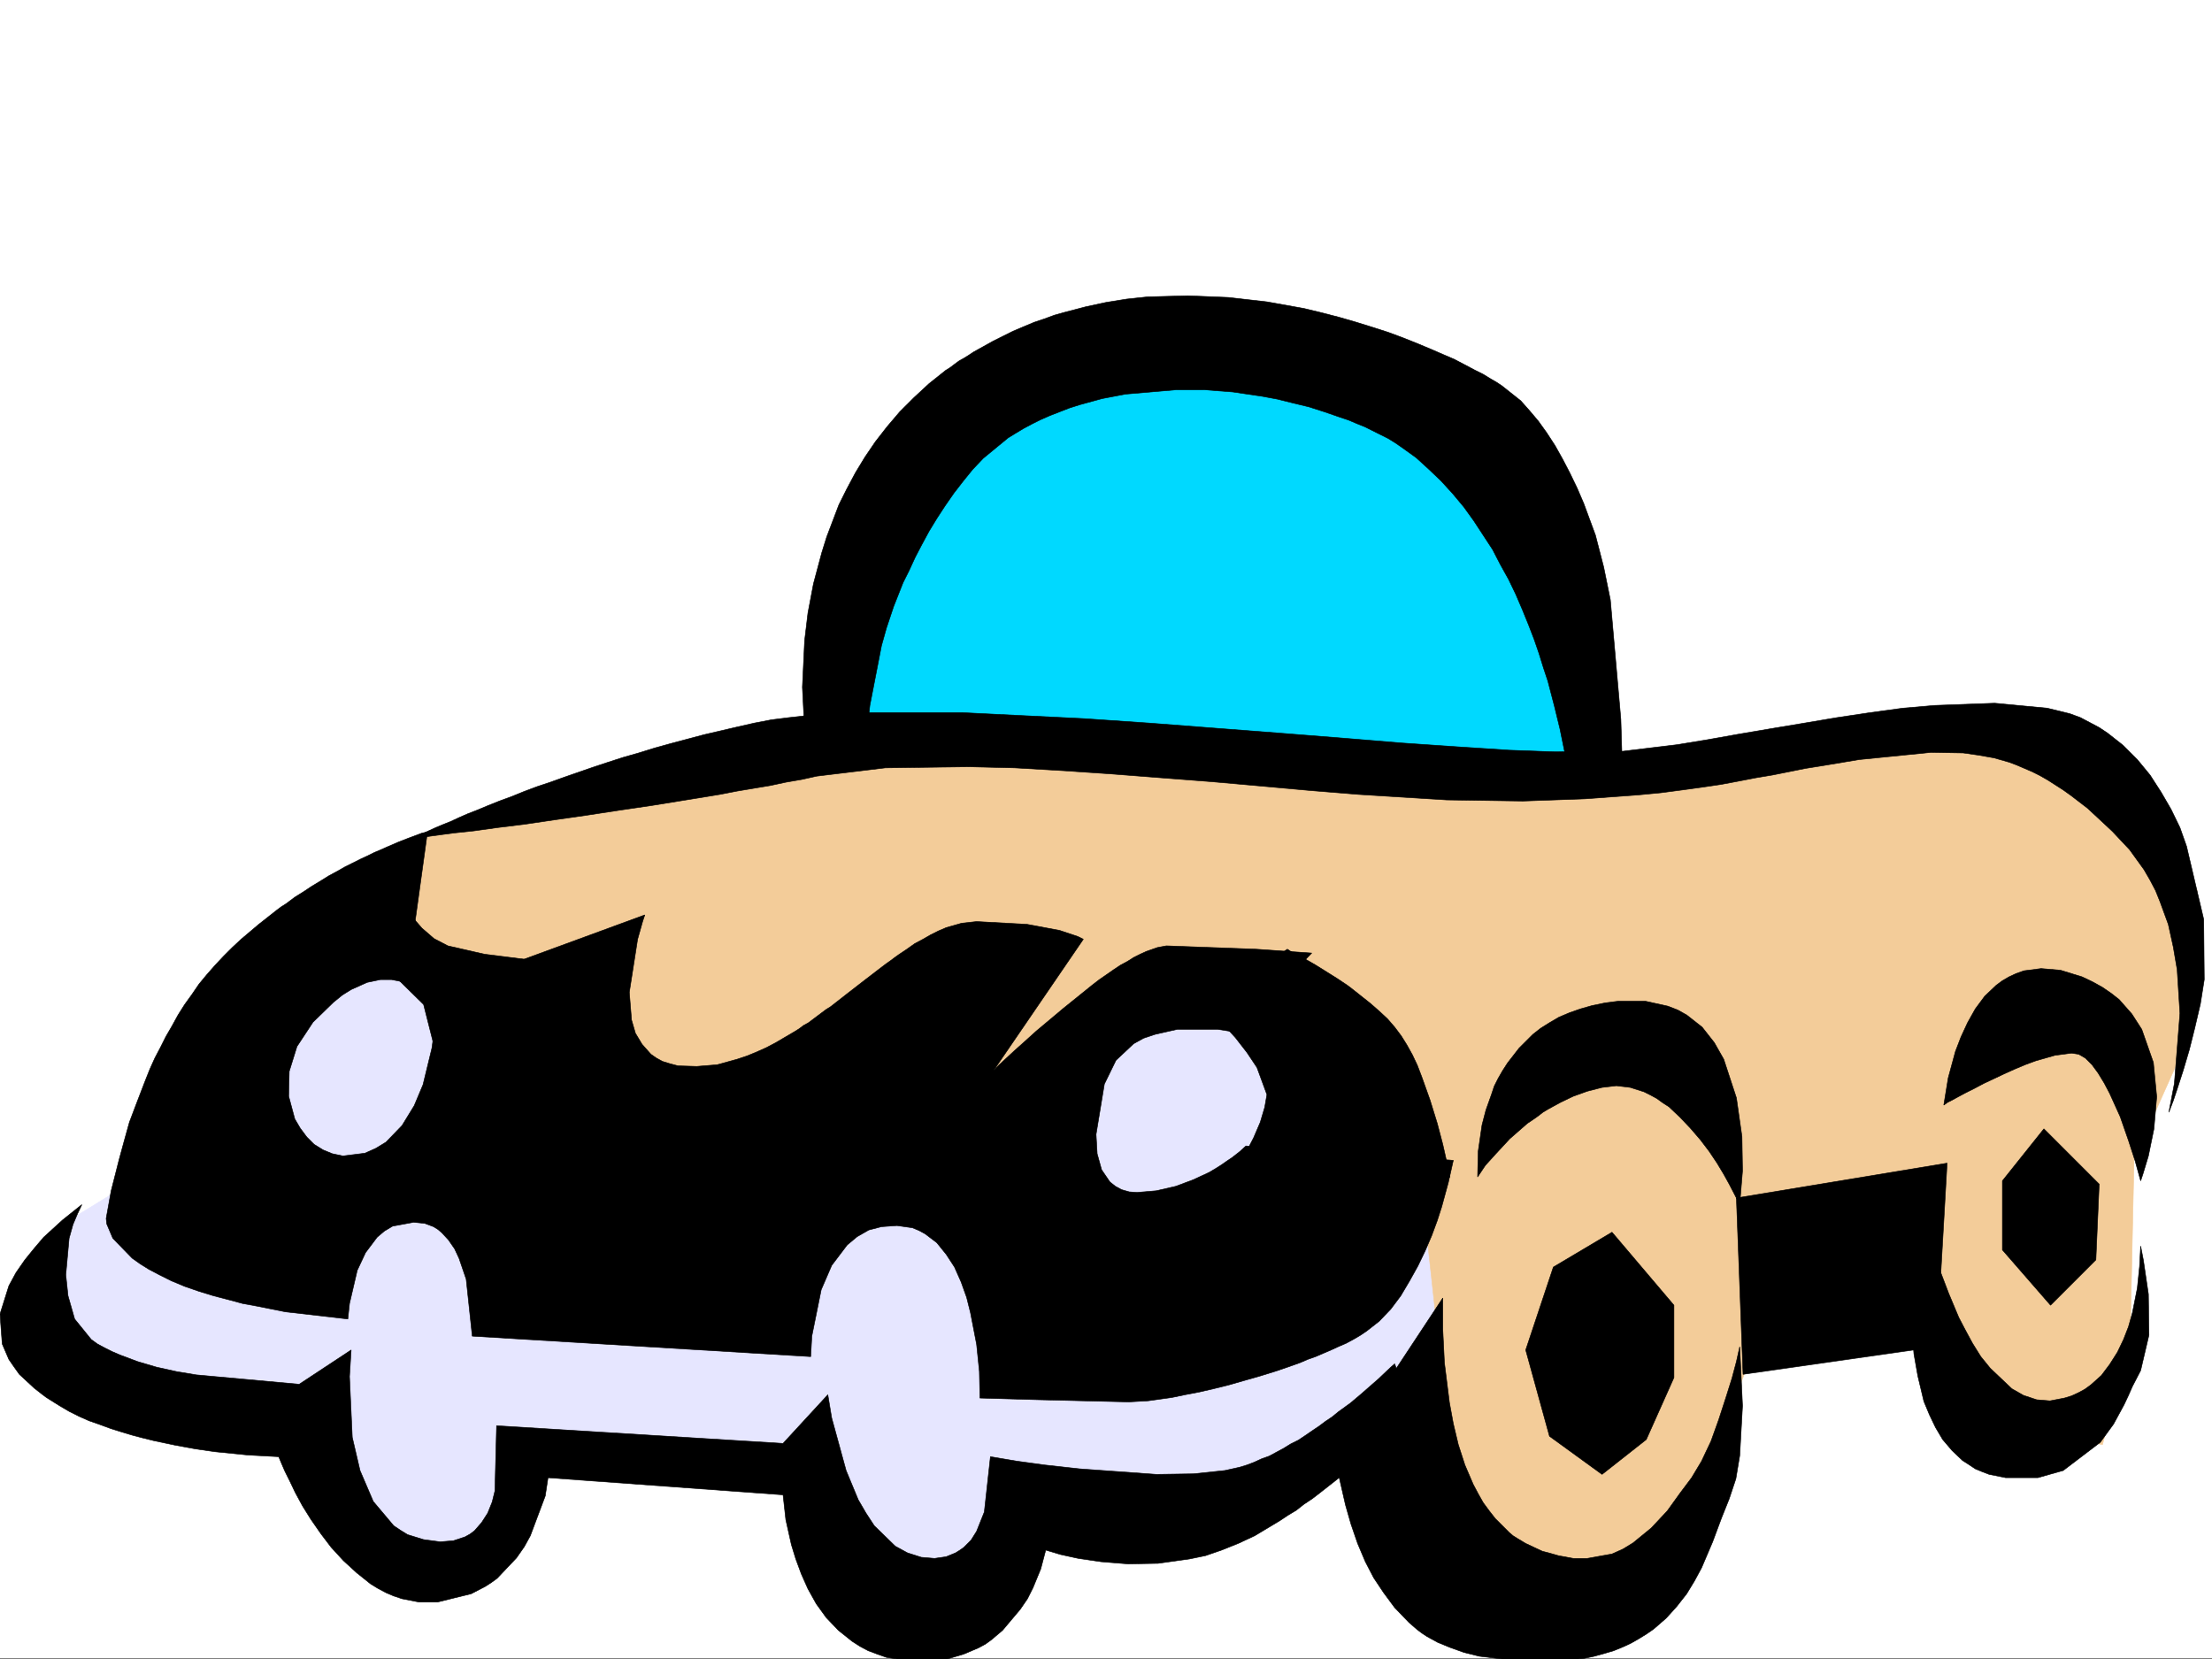
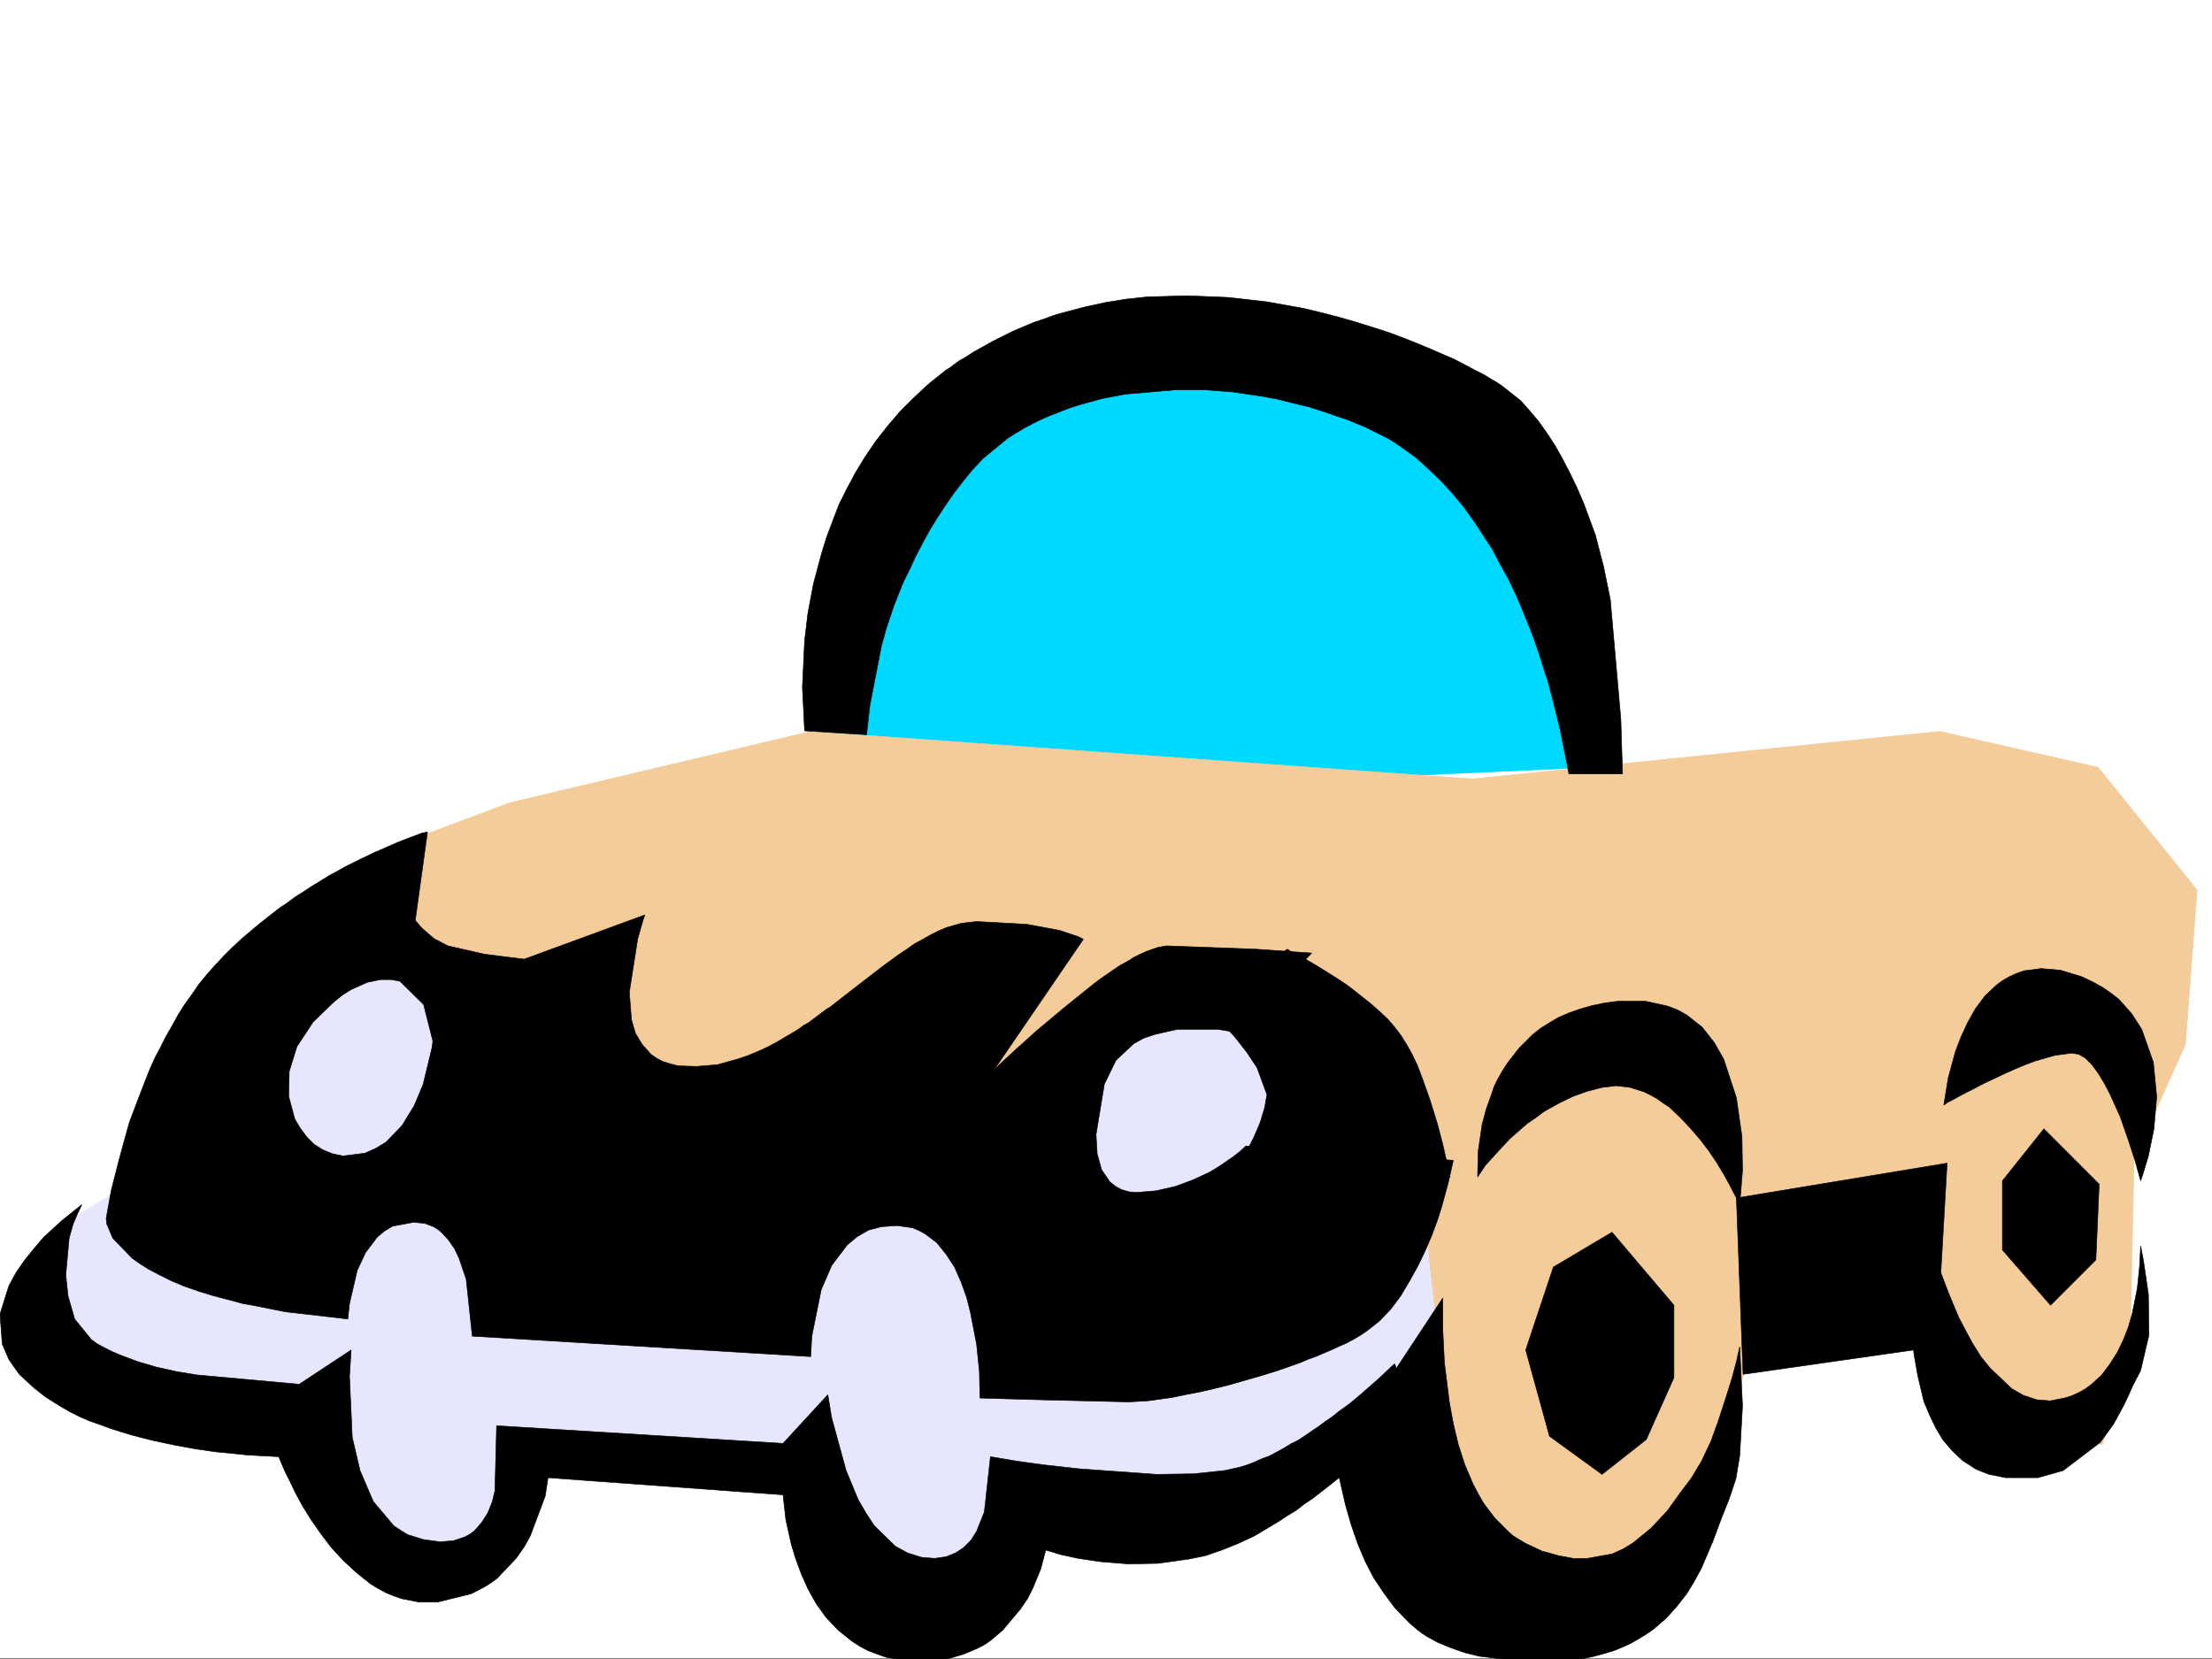
<svg xmlns="http://www.w3.org/2000/svg" width="2997.016" height="2248.25">
  <rect width="100%" height="100%" fill="#808080" stroke="none" />
  <defs>
    <clipPath id="a">
      <path d="M0 0h2997v2244.137H0Zm0 0" />
    </clipPath>
    <clipPath id="b">
      <path d="M0 1629h1913v617.09H0Zm0 0" />
    </clipPath>
    <clipPath id="c">
      <path d="M0 1629h1914v617.09H0Zm0 0" />
    </clipPath>
    <clipPath id="d">
      <path d="M1809 1756h552v490.09h-552zm0 0" />
    </clipPath>
    <clipPath id="e">
      <path d="M1808 1755h554v491.09h-554zm0 0" />
    </clipPath>
  </defs>
  <path fill="#fff" d="M0 2246.297h2997.016V0H0Zm0 0" />
  <g clip-path="url(#a)" transform="translate(0 2.16)">
    <path fill="#fff" fill-rule="evenodd" stroke="#fff" stroke-linecap="square" stroke-linejoin="bevel" stroke-miterlimit="10" stroke-width=".743" d="M.742 2244.137h2995.531V-2.16H.743Zm0 0" />
  </g>
  <path fill="#00d9ff" fill-rule="evenodd" stroke="#00d9ff" stroke-linecap="square" stroke-linejoin="bevel" stroke-miterlimit="10" stroke-width=".743" d="m1112.629 1007.41 51.73-280.855 185.059-230.727 249.5-57.672 332.66 51.688 166.332 249.422 56.93 300.363-280.973 12.746zm0 0" />
  <path fill="#e6e6ff" fill-rule="evenodd" stroke="#e6e6ff" stroke-linecap="square" stroke-linejoin="bevel" stroke-miterlimit="10" stroke-width=".743" d="m513.227 1211.16-356.633 403.711-77.184 47.191-47.19 113.118 35.23 89.11 350.649 83.124 89.148 160.313 136.379 23.964 65.18-155.03 362.613 23.968 177.594 184.238 184.316-130.32h279.45l254.773-196.242-12.004-231.434-213.524-296.61h-172.355l-266.7 189.477-641.398-160.27zm0 0" />
  <path fill="#f3cc99" fill-rule="evenodd" stroke="#f3cc99" stroke-linecap="square" stroke-linejoin="bevel" stroke-miterlimit="10" stroke-width=".743" d="m390.375 1270.32 128.871-118.355 171.574-64.399 407.578-96.617 896.133 64.399 633.848-64.399 214.308 48.68 134.114 166.293-15.758 208.95-69.676 155.816-5.238 241.168-37.461 145.335-193.309-32.218-128.875-209.735-139.351 86.137-118.395 300.367-193.308 37.418-214.27-181.969 85.395-161.796-26.98-246.45-278.704-241.168-300.445 214.23-520.735-32.218-177.59-182.012zm0 0" />
  <g clip-path="url(#b)" transform="translate(0 2.16)">
    <path fill-rule="evenodd" d="m110.887 1629.953-26.235 20.957-25.453 23.227-12.75 14.972-12.746 15.72-11.965 17.241-9.734 17.989L0 1778.258l3.012 40.43 8.992 20.956 6.726 9.739 7.504 10.515 20.215 18.73 10.48 8.212 6.02 4.496 5.985 3.754 5.98 3.754 6.023 3.754 12.708 7.468 13.488 6.762 13.492 5.984 14.973 5.239 14.234 5.238 14.27 4.496 14.976 4.496 14.23 3.754 14.977 3.715 28.465 6.023 28.504 5.239 26.2 3.754 44.218 4.457 41.957 2.27 3.754 8.991 4.496 10.477 6.723 13.492 7.507 15.719 9.739 17.984 11.218 17.985 13.493 19.472 14.23 18.73 16.5 17.946 17.988 16.5 18.727 14.977 9.738 5.98 11.219 5.984 10.52 4.497 11.222 3.753 23.223 4.497h24.754l45.668-11.223 18.765-9.735 8.211-5.238 8.25-6.023 26.239-27.684 10.476-15.011 8.25-14.977 20.215-53.918 3.754-24.711 318.43 23.223 3.753 33.707 7.508 33.703 5.985 19.473 7.468 20.214 8.992 20.215 11.262 20.254 13.488 18.688 16.461 17.242 18.727 14.976 10.52 6.766 11.222 5.98 12.004 4.497 12.707 4.496 28.504 4.496 27.723.746 26.195-3.012 22.484-6.726 19.47-8.25 9.777-5.239 8.21-5.984 15.016-12.746 23.965-28.465 9.738-14.23 7.508-14.977 10.477-25.453 6.726-25.492 5.238 1.523 15.016 4.496 23.969 5.238 30.73 4.5 36.676 2.97 40.469-.743 42.738-5.98 21.7-4.497 21.738-7.507 11.222-4.496 11.262-4.5 11.223-5.239 11.257-5.238 11.223-6.727 11.262-6.761 11.222-6.727 11.22-7.469 11.26-6.765 10.481-8.25 11.262-7.465 9.735-7.508 20.957-16.46 19.472-15.72 17.242-15.015 16.5-14.977 14.977-12.707 12.004-11.258 17.203-17.207 6.766-6.761-23.227-65.141-5.984 5.238-15.754 14.977-23.969 20.957-14.234 12.004-16.5 11.965-8.25 6.761-8.953 5.985-8.993 6.726-8.992 6.02-9.777 6.726-8.953 5.98-10.52 5.24-9.734 6.023-9.735 5.238-9.738 5.238-10.476 3.754-9.739 4.496-9.773 3.715-9.738 3.012-20.215 4.496-42.696 4.496-50.203.746-104.164-7.508-47.191-5.242-38.203-5.238-35.23-5.98-8.25 74.913-10.477 26.196-7.508 12.004-9.735 9.738-5.242 3.715-5.98 3.754-12.746 5.238-15.72 2.265-17.987-1.523-18.727-5.98-16.5-8.997-28.465-27.718-11.261-17.207-10.477-17.985-16.465-39.687-19.508-71.16-5.242-31.477-60.683 65.922-388.106-23.969-2.266 88.406-3.714 14.977-6.024 14.973-8.21 12.75-9.774 11.218-5.985 4.497-6.722 3.753-15.758 5.243-17.988 1.484-22.48-3.012-21.7-6.722-9.738-5.985-8.993-6.02-27.722-32.921-17.985-41.957-10.48-44.965-3.754-82.383 2.23-35.933-70.417 46.414-139.356-12.711-26.976-4.496-26.98-5.98-25.493-7.509-23.969-8.992-10.48-4.496-10.477-5.242-9.738-5.238-8.25-5.981-22.48-27.723-8.993-31.476-3.012-28.426 4.497-49.46 5.238-18.731 6.023-14.23zm0 0" />
  </g>
  <g clip-path="url(#c)" transform="translate(0 2.16)">
    <path fill="none" stroke="#000" stroke-linecap="square" stroke-linejoin="bevel" stroke-miterlimit="10" stroke-width=".743" d="m110.887 1629.953-26.235 20.957-25.453 23.227-12.75 14.972-12.746 15.72-11.965 17.241-9.734 17.989L0 1778.258l3.012 40.43 8.992 20.957 6.726 9.738 7.504 10.515 20.215 18.73 10.48 8.212 6.02 4.496 5.985 3.754 5.98 3.754 6.024 3.754 12.707 7.468 13.488 6.762 13.492 5.984 14.973 5.239 14.234 5.238 14.27 4.496 14.976 4.496 14.23 3.754 14.977 3.715 28.465 6.023 28.504 5.239 26.2 3.754 44.218 4.457 41.957 2.27 3.754 8.991 4.496 10.477 6.723 13.492 7.507 15.719 9.739 17.984 11.218 17.985 13.493 19.472 14.23 18.73 16.5 17.946 17.988 16.5 18.727 14.977 9.738 5.98 11.219 5.984 10.52 4.497 11.222 3.753 23.223 4.497h24.754l45.668-11.223 18.765-9.734 8.211-5.239 8.25-6.023 26.239-27.684 10.476-15.012 8.25-14.976 20.215-53.918 3.754-24.711 318.43 23.223 3.753 33.707 7.508 33.703 5.985 19.472 7.468 20.215 8.993 20.215 11.261 20.254 13.489 18.688 16.46 17.242 18.727 14.976 10.52 6.766 11.222 5.98 12.004 4.497 12.707 4.496 28.504 4.496 27.723.746 26.195-3.012 22.484-6.726 19.47-8.25 9.777-5.239 8.21-5.984 15.016-12.746 23.965-28.465 9.738-14.23 7.508-14.977 10.477-25.453 6.726-25.492 5.238 1.523 15.016 4.496 23.969 5.238 30.73 4.5 36.676 2.97 40.469-.743 42.738-5.98 21.7-4.497 21.738-7.507 11.222-4.497 11.262-4.5 11.223-5.238 11.257-5.238 11.223-6.727 11.262-6.761 11.222-6.727 11.22-7.469 11.26-6.765 10.481-8.25 11.262-7.465 9.734-7.508 20.957-16.46 19.473-15.72 17.242-15.015 16.5-14.977 14.977-12.707 12.004-11.258 17.203-17.207 6.766-6.761-23.227-65.141-5.984 5.238-15.754 14.977-23.969 20.957-14.234 12.004-16.5 11.965-8.25 6.761-8.954 5.985-8.992 6.726-8.992 6.02-9.777 6.726-8.953 5.98-10.52 5.24-9.734 6.023-9.735 5.238-9.738 5.238-10.477 3.754-9.738 4.496-9.773 3.715-9.738 3.012-20.215 4.496-42.696 4.496-50.203.746-104.164-7.508-47.191-5.242-38.203-5.238-35.23-5.98-8.25 74.913-10.477 26.196-7.508 12.003-9.735 9.739-5.242 3.715-5.98 3.754-12.746 5.238-15.72 2.265-17.987-1.523-18.727-5.98-16.5-8.997-28.465-27.718-11.262-17.207-10.476-17.985-16.465-39.687-19.508-71.16-5.242-31.477-60.684 65.922-388.105-23.969-2.266 88.406-3.714 14.977-6.024 14.973-8.21 12.75-9.774 11.218-5.985 4.496-6.722 3.754-15.758 5.243-17.988 1.484-22.48-3.012-21.7-6.722-9.738-5.985-8.993-6.02-27.722-32.921-17.985-41.957-10.48-44.965-3.754-82.383 2.23-35.934-70.417 46.415-139.356-12.711-26.976-4.496-26.98-5.98-25.493-7.509-23.969-8.992-10.48-4.496-10.477-5.242-9.738-5.238-8.25-5.981-22.48-27.723-8.993-31.476-3.012-28.426 4.497-49.46 5.238-18.731 6.023-14.23zm0 0" />
  </g>
  <path fill-rule="evenodd" stroke="#000" stroke-linecap="square" stroke-linejoin="bevel" stroke-miterlimit="10" stroke-width=".743" d="m143.848 1650.84 6.765-37.457 10.48-41.211 6.723-24.711 7.508-26.98 10.48-27.68 11.258-29.25 5.985-14.973 6.726-14.976 7.504-14.23 7.508-14.978 8.25-14.234 8.211-14.973 8.992-14.234 9.739-13.488 9.734-14.234 10.52-12.708 11.222-12.746 11.258-12.004 11.965-11.964 12.004-11.223 23.968-20.25 24.711-19.473 6.024-4.496 5.98-3.715 5.985-4.496 6.02-4.496 5.984-3.754 5.98-3.754 11.262-7.468 11.222-6.766 12-7.469 11.223-6.02 10.48-5.984 10.516-5.238 10.48-5.238 9.735-4.496 8.996-4.497 8.992-3.753 8.25-3.715 15.719-6.766 13.488-5.238 17.985-6.727 7.507-1.523-28.503 205.976-8.993-3.753-11.222-2.227h-14.973l-17.988 3.754-21.738 9.734-11.965 7.469-12.004 9.734-27.723 26.98-21.738 32.962-10.48 33.703-.743 33.707 8.25 30.691 7.469 12.746 8.992 12.004 9.734 9.739 6.024 3.714 5.98 3.754 12.75 5.239 14.23 3.011 29.95-3.754 14.977-6.726 13.488-8.25 21.742-22.484 16.5-26.938 11.965-28.465 12.004-49.46 3.008-21.704 107.879-93.644 177.55-65.141-2.968 8.996-6.766 23.965-11.223 71.906 3.012 37.418 5.238 17.988 8.996 14.973 11.965 13.492 7.504 5.239 8.25 4.496 9.738 3.011 11.223 2.973 25.492.781 27.723-2.27 26.977-7.468 13.492-4.496 12.707-5.238 13.488-6.02 12.746-6.727 12.746-7.507 12.746-7.469 5.985-3.754 5.98-4.496 6.766-3.754 5.98-4.496 5.985-4.496 5.98-4.496 6.023-4.496 5.981-3.715 23.969-18.73 23.226-17.985 22.48-17.242 5.985-4.496 5.277-3.715 5.985-4.496 5.238-3.754 11.223-7.508 10.515-7.469 11.223-5.984 10.48-6.02 10.516-5.238 10.48-4.496 10.477-2.973 10.52-3.011 20.215-2.227 68.191 3.715 44.18 8.25 24.754 8.25 7.464 3.75-121.363 177.516 7.504-7.508 20.215-18.727 14.234-12.707 15.758-14.234 17.945-15.016 18.73-15.719 19.513-15.714 19.468-15.72 9.739-7.507 9.734-6.727 9.734-6.761 8.996-5.985 9.735-5.238 8.25-5.238 8.992-4.5 8.25-3.75 14.977-5.242 12.003-2.266 121.368 4.496 75.656 5.277-103.379 107.094-23.969-3.754h-54.699l-29.992 6.766-15.719 5.238-13.488 7.469-23.969 22.484-15.719 32.219-11.258 68.148 1.485 26.2 6.02 21.738 11.222 16.46 7.508 5.985 8.25 4.496 10.48 3.012 10.477.742 26.238-2.23 26.195-6.02 24.008-8.957 11.223-5.238 9.734-4.496 8.993-5.278 8.25-5.238 7.507-5.242 6.727-4.496 10.476-8.211 8.25-7.508 280.973 19.473-6.723 29.95-8.992 32.96-6.023 18.73-7.469 20.215-8.992 20.996-9.734 20.215-11.262 20.215-11.965 20.215-13.488 17.988-15.758 16.5-17.203 13.45-8.996 6.019-8.993 5.242-9.734 5.238-10.52 4.497-9.734 4.496-10.48 4.496-10.477 4.496-10.52 3.715-10.48 4.496-10.476 3.754-21.739 7.507-21.742 6.727-20.957 5.98-20.996 6.024-20.957 5.238-19.512 4.496-19.472 3.715-17.985 3.754-32.219 4.496-26.199 1.485-123.633-2.97-77.925-2.269-.743-35.933-3.753-36.715-8.25-42.696-5.239-20.957-7.508-20.957-8.992-20.253-11.222-17.208-12.747-15.757-15.718-11.961-8.25-4.5-8.992-3.754-20.961-2.969-20.996 1.484-17.243 4.497-15.718 8.992-13.489 11.222-20.996 27.723-14.234 32.961-12.707 62.914-1.524 27.719-458.527-27.719-8.25-77.144-9.734-28.465-5.985-12.75-8.25-11.961-8.992-9.739-5.238-4.496-6.024-3.754-11.964-4.496-14.973-1.484-28.504 5.238-11.223 6.727-9.738 8.25-15.754 20.957-11.222 23.969-10.48 44.964-2.267 20.957-84.652-9.738-37.457-7.504-20.254-3.715-19.473-5.242-20.214-5.277-19.512-5.98-19.473-6.727-17.984-7.508-16.461-8.21-14.234-7.509-12-7.507-10.48-7.465-26.235-26.98-8.25-19.473zm0 0" />
  <path fill-rule="evenodd" stroke="#000" stroke-linecap="square" stroke-linejoin="bevel" stroke-miterlimit="10" stroke-width=".743" d="m498.996 1304.766 9.734 3.011 20.997 9.739 44.183 43.437 18.77 74.172 5.238 43.441 186.547-173.8-68.934-4.497-59.199-7.468-49.422-11.258-18.73-9.738-16.5-14.23-14.23-16.462-12.005-17.988-9.734-16.46-6.727-14.231-6.023-13.493zm1132.883 56.187 13.488 13.488 12.746 14.235 15.719 17.203 15.719 20.254 13.488 20.215 13.488 36.714-2.968 17.204-6.024 20.214-8.992 21-10.48 20.211-10.477 18.73-8.992 14.977-8.996 13.489 304.941-14.23-4.496-21-5.238-23.184-7.508-28.465-9.734-31.477-11.223-31.437-6.024-15.758-6.722-14.23-7.508-13.489-7.469-11.965-8.992-12.004-9.734-11.222-11.262-10.48-11.965-10.477-25.492-20.215-5.984-4.496-6.766-4.496-6.723-4.496-5.984-3.754-6.02-3.754-5.984-3.754-12.004-7.469-10.477-5.984-8.992-5.277-13.492-6.723-4.496-3.012zm552.207 308.578-79.45 47.196-37.456 112.37 32.215 116.833 71.203 51.691 59.941-47.195 37.457-83.871v-98.14zm0 0" />
  <g clip-path="url(#d)" transform="translate(0 2.16)">
    <path fill-rule="evenodd" d="M1954.805 1756.52v42.695l2.226 44.926 6.766 53.96 5.238 28.465 6.766 28.465 8.953 27.68 11.262 26.238 6.726 12.707 6.762 12.004 8.25 11.223 8.21 10.476 18.731 18.73 5.278 4.497 5.984 3.754 11.223 6.723 11.257 5.28 11.223 5.239 11.262 2.973 10.476 3.011 20.215 3.75h18.73l33.743-6.02 14.976-6.726 13.489-8.25 24.71-20.215 21.743-23.222 17.242-23.969 15.719-20.957 13.488-22.484 5.984-12.707 6.762-14.235 10.48-29.246 9.735-29.95 8.25-26.194 5.984-22.485 4.496-20.215 3.754 80.157-3.754 67.406-5.242 31.437-8.992 26.98-10.476 26.196-12.004 32.219-14.977 35.191-9.734 17.985-10.48 17.242-13.489 17.203-14.234 15.758-17.243 14.976-9.734 6.727-9.738 5.98-10.516 6.024-11.223 5.238-12.746 5.238-12.746 3.754-13.492 3.715-14.23 3.012-32.22 3.008h-59.94l-49.422-6.02-20.997-5.238-18.73-6.727-16.5-6.765-14.973-8.211-6.726-4.496-6.024-4.496-11.218-9.735-19.473-20.215-14.977-20.254-13.488-20.214-11.262-21.7-10.476-24.754-8.996-26.195-7.504-26.195-9.738-42.7-3.754-17.242zm0 0" />
  </g>
  <g clip-path="url(#e)" transform="translate(0 2.16)">
    <path fill="none" stroke="#000" stroke-linecap="square" stroke-linejoin="bevel" stroke-miterlimit="10" stroke-width=".743" d="M1954.805 1756.52v42.695l2.226 44.926 6.766 53.96 5.238 28.465 6.766 28.465 8.953 27.68 11.262 26.238 6.726 12.707 6.762 12.004 8.25 11.223 8.21 10.476 18.731 18.73 5.278 4.497 5.984 3.754 11.223 6.722 11.257 5.282 11.223 5.238 11.262 2.973 10.476 3.011 20.215 3.75h18.73l33.743-6.02 14.977-6.726 13.488-8.25 24.71-20.215 21.743-23.222 17.242-23.969 15.719-20.957 13.488-22.484 5.985-12.707 6.761-14.235 10.48-29.246 9.735-29.95 8.25-26.194 5.984-22.485 4.497-20.215 3.753 80.157-3.753 67.406-5.243 31.437-8.992 26.98-10.476 26.196-12.004 32.219-14.977 35.191-9.734 17.985-10.48 17.242-13.489 17.203-14.234 15.758-17.243 14.976-9.734 6.727-9.738 5.98-10.516 6.024-11.222 5.238-12.747 5.238-12.746 3.754-13.492 3.715-14.23 3.012-32.22 3.008h-59.94l-49.422-6.02-20.996-5.238-18.73-6.727-16.5-6.765-14.974-8.211-6.726-4.496-6.024-4.496-11.218-9.735-19.473-20.215-14.977-20.254-13.488-20.214-11.262-21.7-10.476-24.754-8.996-26.195-7.504-26.195-9.738-42.7-3.754-17.242zm0 0" />
  </g>
  <path fill-rule="evenodd" stroke="#000" stroke-linecap="square" stroke-linejoin="bevel" stroke-miterlimit="10" stroke-width=".743" d="m2352.648 1623.121 8.993 238.938 262.242-37.457 14.234-248.676zm0 0" />
  <path fill-rule="evenodd" stroke="#000" stroke-linecap="square" stroke-linejoin="bevel" stroke-miterlimit="10" stroke-width=".743" d="m2590.922 1805.871 2.23 28.465 5.278 29.953 8.21 34.445 7.508 17.989 8.25 17.242 9.735 16.46 12.746 14.977 14.234 13.489 8.211 5.238 8.992 5.984 8.993 3.754 9.777 3.754 22.441 4.496h43.48l34.446-9.738 50.207-38.2 17.985-24.71 14.234-26.239 5.98-12.707 5.278-12.004 11.222-21.699 11.223-47.937-.742-55.442-6.727-45.71-3.754-19.47-1.484 27.72-3.012 29.21-6.726 33.703-5.278 18.727-6.726 17.246-8.25 17.203-10.477 16.5-11.261 14.977-14.23 12.746-8.212 5.98-8.25 4.496-9.738 4.497-9.734 2.972-19.512 3.754-17.985-1.484-17.949-5.985-15.758-8.992-29.207-27.722-12.746-15.72-11.222-17.984-9.735-17.984-8.992-17.207-13.492-32.219-12.004-31.472zM2002 1594.656l.742-34.449 5.238-35.973 5.278-20.215 7.469-20.957 3.753-11.261 5.239-10.477 6.023-10.48 6.723-10.477 15.719-20.254 18.73-18.691 10.52-8.25 11.96-7.508 12.75-7.469 14.231-6.02 14.977-5.238 15.757-4.496 17.985-3.714 17.984-2.27h35.934l30.734 6.766 13.488 5.238 12.004 6.726 20.957 16.461 16.5 20.996 12.746 22.481 17.207 52.394 7.504 52.434.746 46.453-3.754 45.707-3.753-7.508-10.48-20.214-7.47-13.489-8.992-14.976-10.515-15.719-11.965-15.758-13.492-15.719-14.23-14.972-15.017-14.235-8.21-5.238-8.25-5.984-8.25-4.496-8.993-4.496-18.73-5.98-18.727-2.27-19.472 2.27-20.254 5.237-18.73 6.727-17.204 8.25-16.5 8.992-7.508 4.496-6.722 5.238-7.508 5.243-6.727 4.496-23.968 20.957-18.727 20.215-14.273 15.757zm631.621-97.359 5.98-36.715 9.774-35.973 7.469-19.472 8.996-19.473 10.476-18.727 12.746-17.206 15.758-14.973 8.211-6.024 8.992-5.238 9.739-4.496 10.515-3.715 23.227-3.012 26.195 2.23 29.25 8.993 14.23 6.766 13.489 7.465 11.965 8.253 10.52 8.25 17.202 19.47 13.489 20.956 15.758 44.926 4.496 46.453-3.75 43.442-7.508 36.714-7.469 24.711-3.012 8.992-7.508-26.98-8.992-27.684-11.222-32.214-14.23-31.477-7.509-14.234-8.21-13.489-8.25-11.222-8.993-8.992-8.992-5.239-9.738-1.488-22.48 2.973-26.239 7.507-14.23 5.239-14.235 5.984-14.976 6.762-14.23 6.726-12.747 5.98-12.746 6.766-11.965 5.985-9.777 5.238-8.211 4.496-6.02 3.012zm0 0" />
  <path fill-rule="evenodd" stroke="#000" stroke-linecap="square" stroke-linejoin="bevel" stroke-miterlimit="10" stroke-width=".743" d="m2769.258 1529.477-56.227 70.417v93.606l65.219 74.914 61.426-61.426 4.496-102.597zm-1679.11-539.27-2.972-59.195 2.972-62.914 4.497-37.457 7.507-39.688 11.22-41.953 6.765-21.7 8.25-21.741 8.25-21.7 10.48-20.996 11.965-22.445 12.746-20.996 14.23-20.957 15.758-20.215 17.203-20.254 19.512-19.473 20.215-18.726 22.484-17.95 5.98-3.753 5.985-4.496 6.02-4.496 6.726-3.754 6.02-3.715 6.727-4.496 6.722-3.754 6.766-3.754 13.488-7.504 13.492-6.727 13.488-6.726 14.235-6.02 14.23-5.984 13.489-4.496 14.234-5.238 13.488-3.754 14.235-3.715 14.23-3.754 27.723-5.98 27.722-4.497 28.465-3.011 54.7-1.489 54.703 2.23 52.43 5.981 50.206 8.996 24.75 5.98 23.227 6.024 23.223 6.723 21.703 6.766 20.996 6.726 20.215 7.504 18.726 7.469 17.988 7.508 17.243 7.468 15.718 6.766 14.23 7.465 12.747 6.765 12.004 5.985 9.738 5.98 8.992 5.239 6.727 4.496 25.492 20.215 11.965 13.492 12.004 14.23 11.262 15.719 11.218 17.242 10.48 18.73 9.735 18.727 9.738 20.215 8.993 20.96 15.757 42.696 11.22 43.442 8.995 44.222 14.23 161.754 2.27 74.176h-72.687l-3.012-16.504-8.992-44.18-7.469-30.695-8.992-34.445-5.984-17.988-6.02-19.473-6.727-19.469-7.507-19.473-8.25-20.253-8.993-20.957-9.734-20.215-11.223-20.215-10.476-20.254-12.75-19.473-12.746-19.472-13.489-18.727-14.976-17.95-15.758-17.241-16.46-15.72-17.243-15.757-18.727-13.45-9.738-6.765-9.734-5.98-10.48-5.239-10.516-5.242-10.48-5.238-11.223-4.496-10.516-4.496-11.223-3.754-21.738-7.508-20.96-6.726-21.74-5.239-20.995-5.238-20.215-3.754-40.469-5.984-38.945-3.008h-36.715l-69.676 5.98-31.473 6.024-29.992 8.21-14.23 4.497-13.492 5.238-13.489 5.277-11.964 5.243-12.004 5.98-11.22 5.984-11.26 6.762-9.74 5.985-33.702 27.718-14.23 14.977-12.75 15.719-12.747 16.46-11.965 17.243-11.258 17.246-10.48 17.203-9.734 17.984-8.996 17.243-8.25 17.949-8.25 16.5-12.707 32.18-9.774 29.246-6.726 23.968-15.72 80.86-4.495 39.722zm0 0" />
-   <path fill-rule="evenodd" stroke="#000" stroke-linecap="square" stroke-linejoin="bevel" stroke-miterlimit="10" stroke-width=".743" d="m558.191 1136.246 11.223-5.238 12.746-5.985 8.25-3.753 8.992-3.754 11.223-4.496 11.262-5.239 11.965-5.238 13.488-5.242 14.23-5.98 15.016-5.981 16.46-6.024 16.5-6.726 17.99-6.762 17.984-5.984 18.73-6.723 19.469-6.765 19.472-6.727 20.254-6.723 20.957-6.765 20.996-5.98 21.704-6.727 21.738-6.024 22.484-5.98 22.48-5.985 22.485-5.238 22.48-5.238 23.227-5.278 23.227-4.46 23.968-3.008 26.977-3.012 60.684-3.715h146.117l166.332 8.211 87.66 5.984 87.664 6.762 87.66 6.727 85.395 6.765 81.68 6.723 76.44 5.238 68.895 4.5 62.207 2.266 91.418-.781 74.172-8.953 41.211-6.766 41.953-7.469 44.184-7.508 44.965-7.504 44.222-7.468 44.965-6.727 44.184-6.02 43.48-3.753 80.899-2.973 71.199 6.727 30.695 7.503 14.23 5.243 12.747 6.722 12.746 6.766 11.222 7.469 20.997 16.5 19.472 19.472 17.242 20.957 14.977 23.227 13.488 23.223 12.004 24.71 8.992 25.458 23.227 98.882.742 81.641-5.238 32.961-7.508 32.219-7.508 29.949-8.21 27.723-7.508 23.226-5.981 17.946-6.023 15.757 7.507-38.984 7.508-95.09-3.754-59.195-5.238-30.696-6.766-30.73-11.218-30.695-6.024-14.977-7.469-14.23-8.25-14.235-9.734-13.488-9.738-13.488-11.258-11.965-11.965-12.746-12.004-11.223-21.742-20.215-22.441-17.242-5.278-3.754-5.242-3.754-10.476-6.726-10.48-6.723-10.517-6.023-10.48-5.239-10.48-4.496-10.477-4.496-9.734-3.715-21-6.023-20.997-3.715-20.957-3.008-43.48-.746-97.398 9.738-49.422 8.25-23.223 3.715-22.484 4.496-22.48 4.496-22.485 3.754-23.227 4.496-23.969 4.497-25.492 3.753-26.976 3.715-28.465 3.754-31.477 3.008-71.164 5.242-84.648 3.012-103.422-1.527-119.879-7.47-64.437-5.237-66.665-6.02-67.449-5.984-68.191-5.239-67.406-5.238-66.707-4.5-64.434-3.754-62.172-1.484-113.152 1.484-92.903 11.223-20.214 4.496-21.743 3.754-20.996 4.496-22.48 3.754-22.445 3.754-23.223 4.496-22.485 3.715-23.226 3.754-46.45 7.507-45.706 6.727-44.223 6.762-41.953 5.984-40.469 5.98-36.715 4.497-32.218 4.496-28.465 3.011zm0 0" />
</svg>